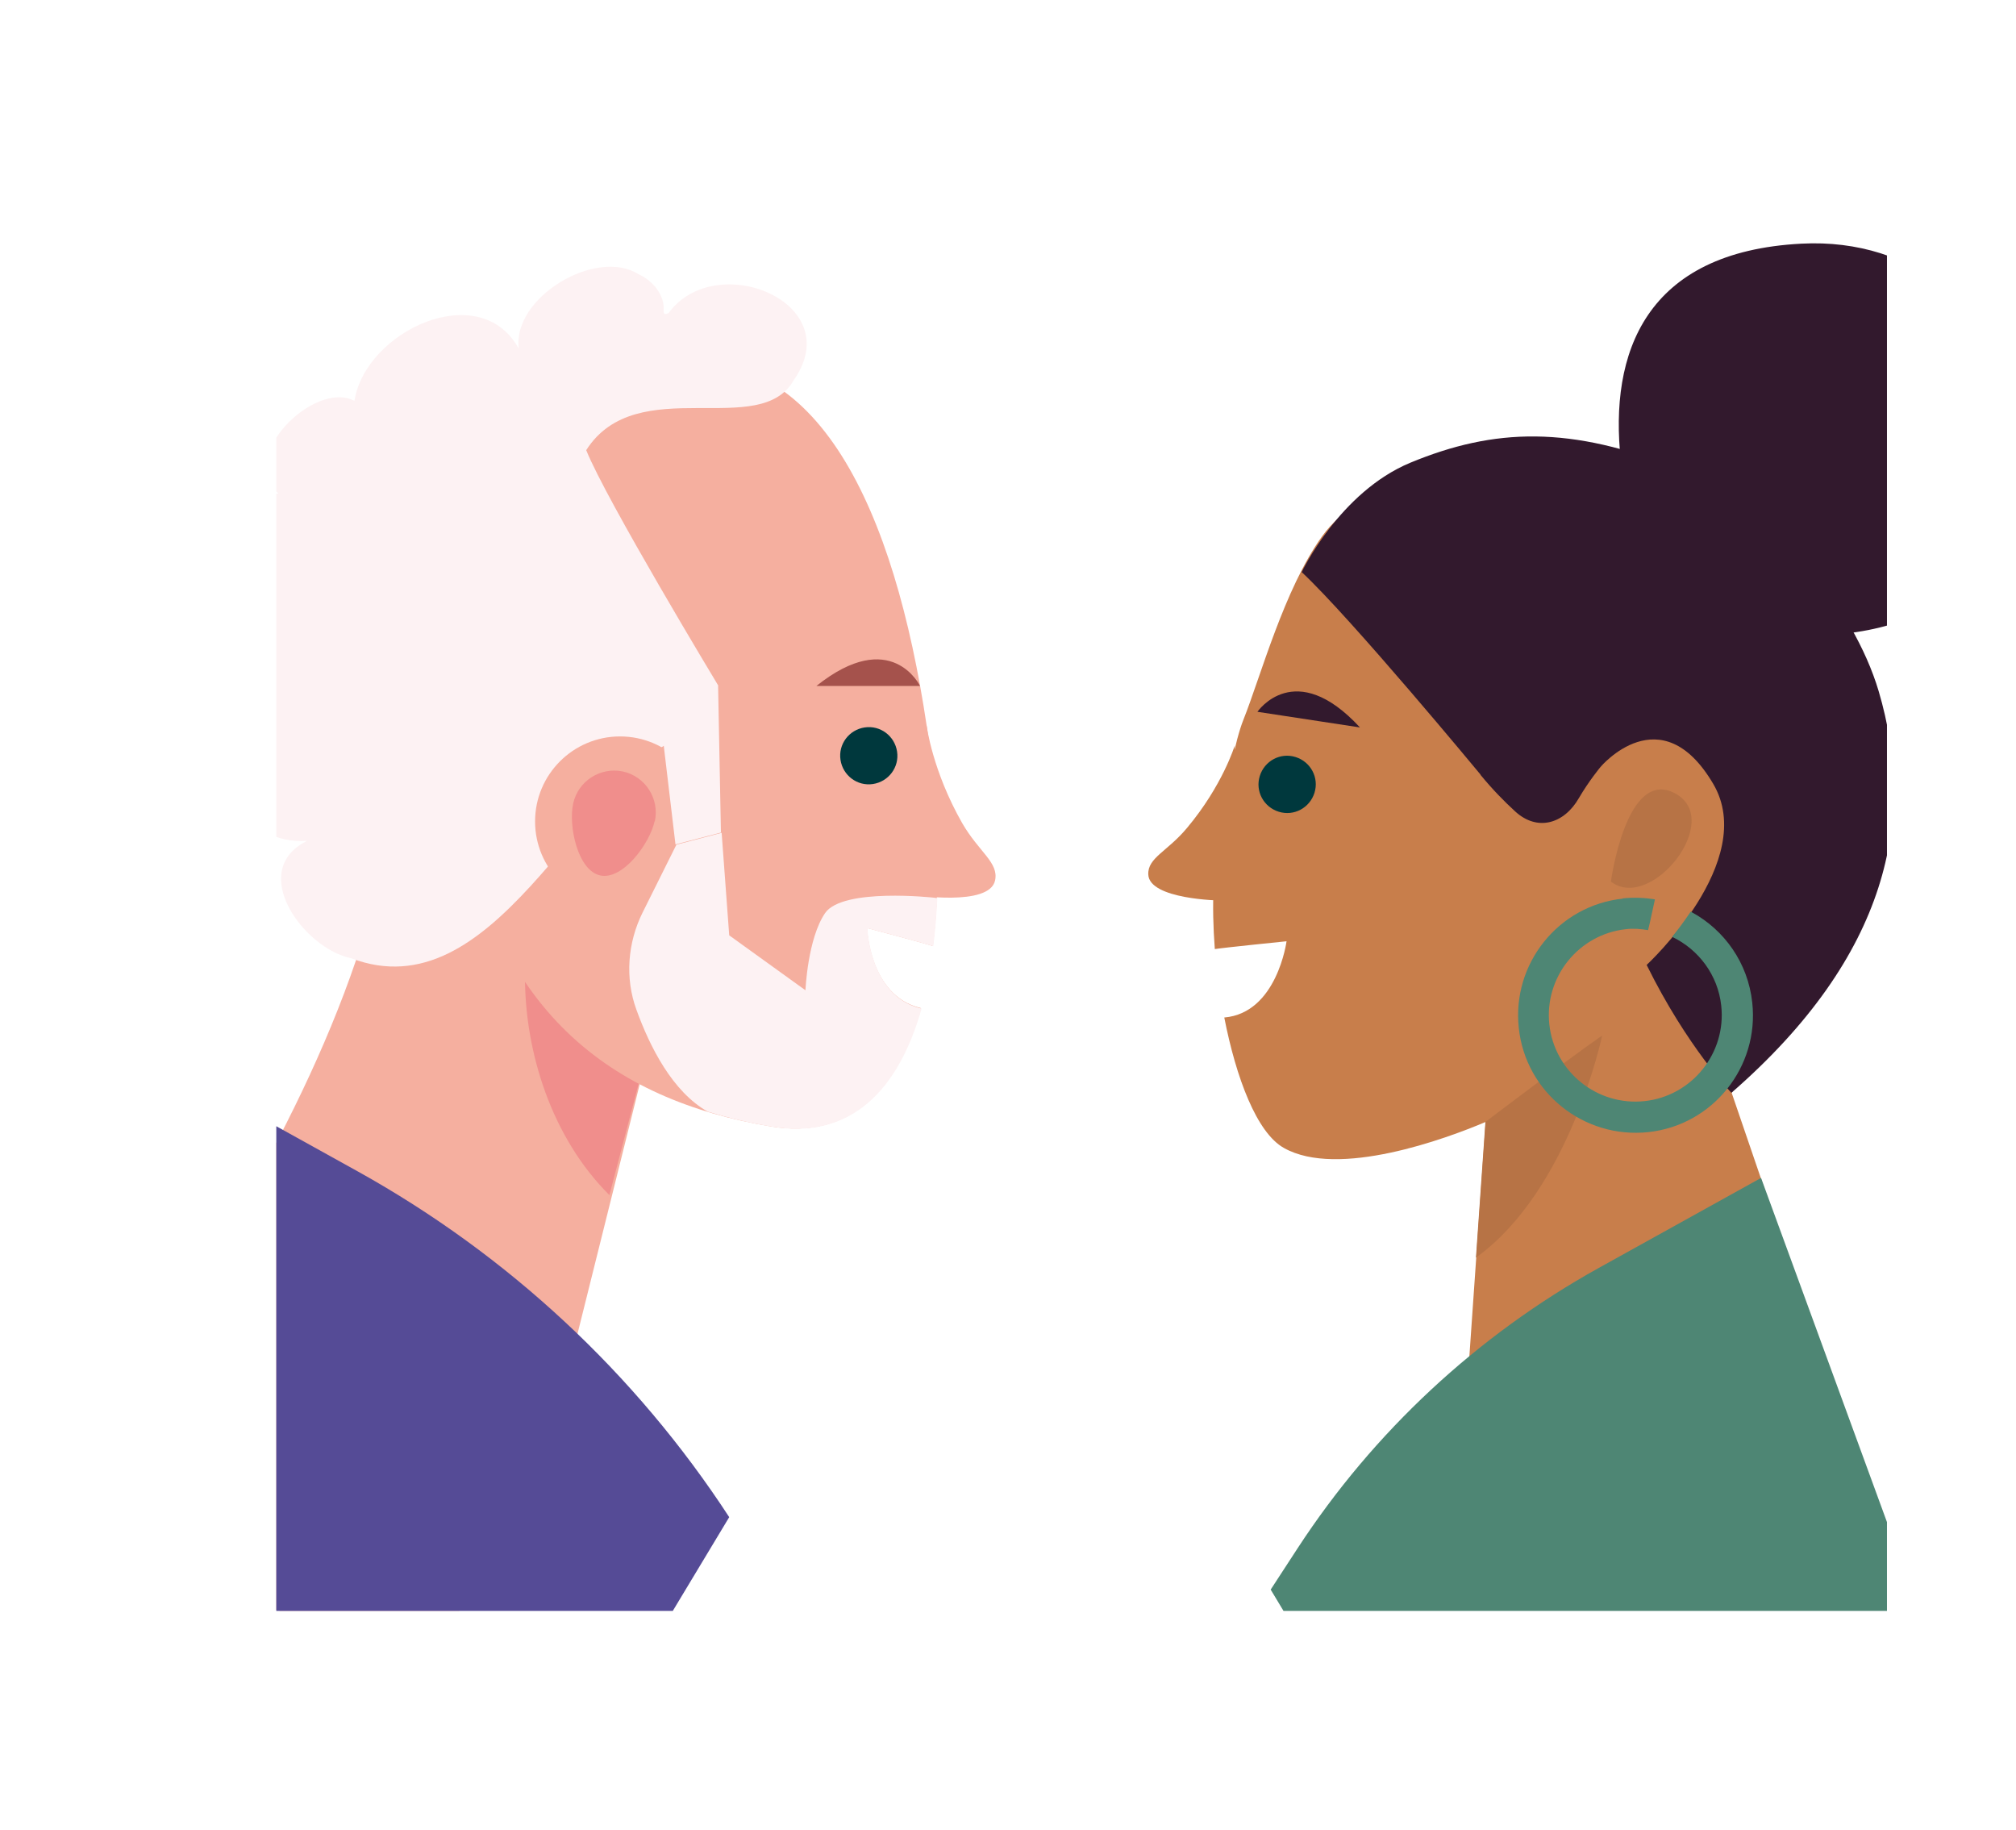
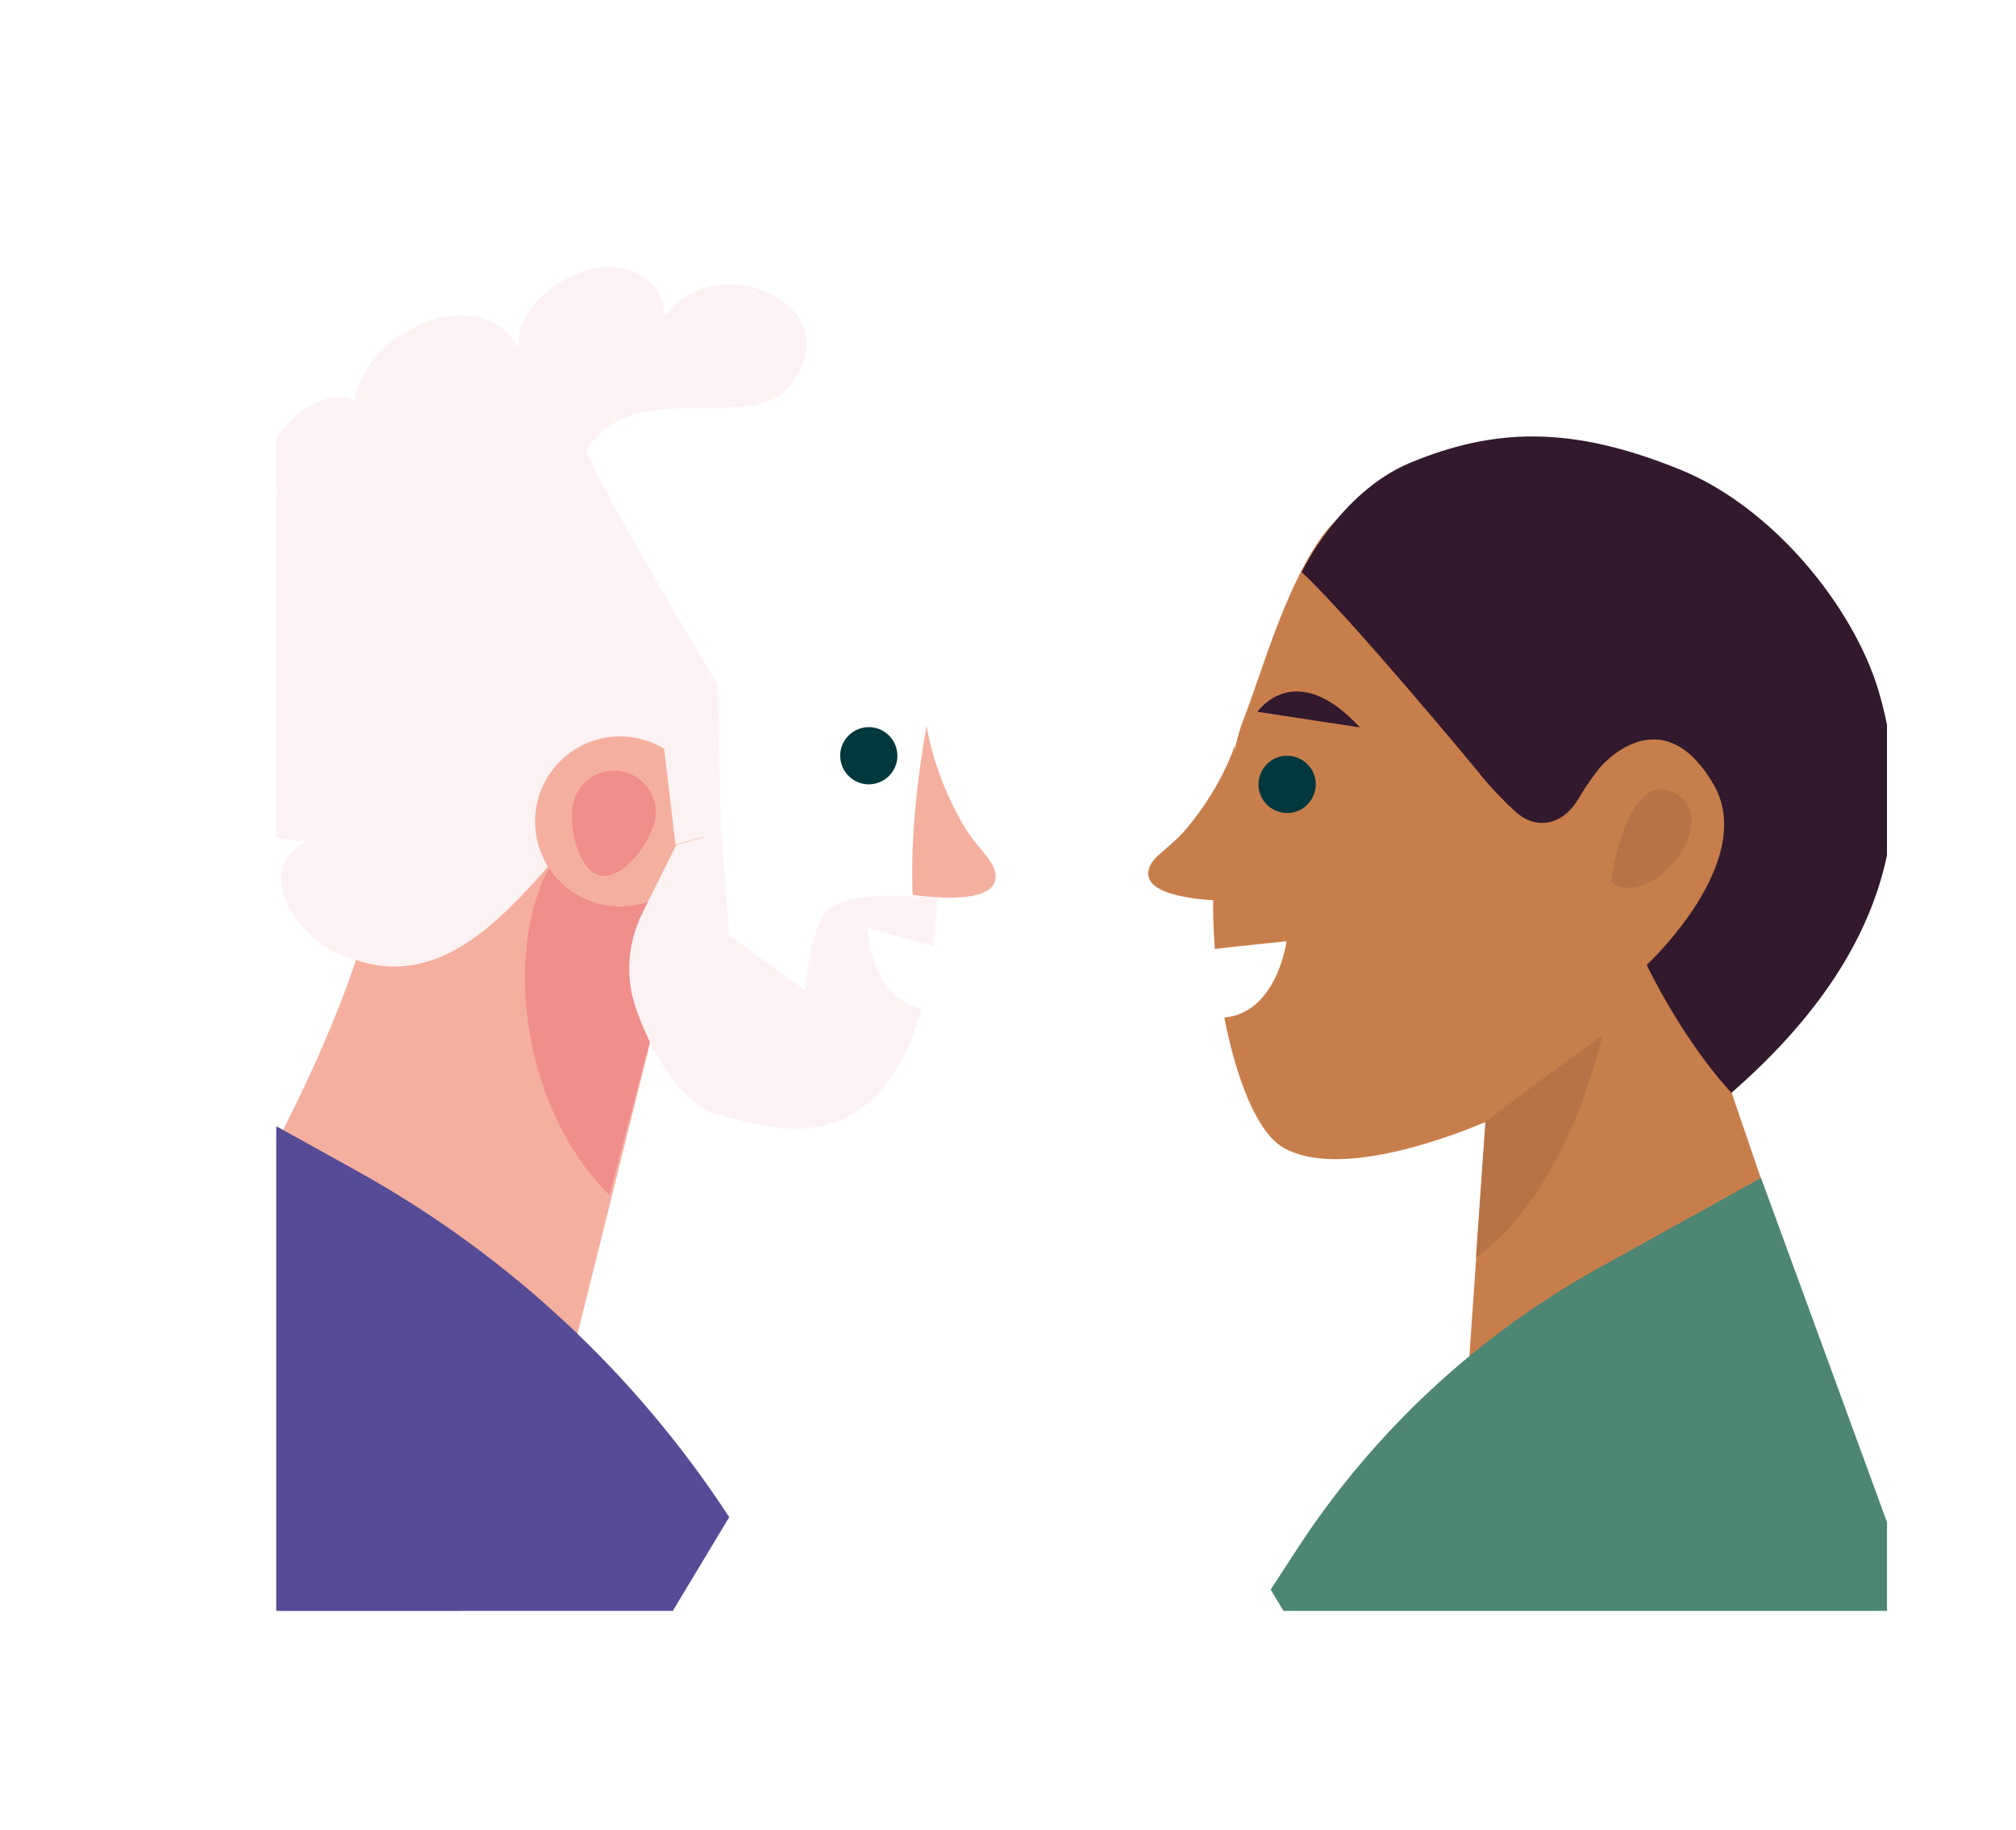
<svg xmlns="http://www.w3.org/2000/svg" id="Laag_2" data-name="Laag 2" viewBox="0 0 85.15 77.28" width="85.15" height="77.28" x="0" y="0">
  <defs>
    <style>
      .cls-1 {
        fill: none;
      }

      .cls-2 {
        fill: #4e8674;
      }

      .cls-3 {
        fill: #f08e8c;
      }

      .cls-4 {
        fill: #c87e4b;
      }

      .cls-5 {
        fill: #b77345;
      }

      .cls-6 {
        fill: #00383d;
      }

      .cls-7 {
        fill: #32192d;
      }

      .cls-8 {
        fill: #f5af9f;
      }

      .cls-9 {
        fill: #fdf2f3;
      }

      .cls-10 {
        fill: #554b96;
      }

      .cls-11 {
        fill: #a5524c;
      }

      .cls-12 {
        clip-path: url(#clippath);
      }
    </style>
    <clipPath id="clippath">
      <rect class="cls-1" x="11.67" width="68.03" height="68.03" />
    </clipPath>
  </defs>
  <g id="Layer_1" data-name="Layer 1">
    <g class="cls-12">
      <path class="cls-4" d="M74.8,24.37c-2.83-5.47-15.66-6.32-18.96-1.72-1.6,2.23-2.59,5.91-3.32,7.74-.73,1.82-1.26,7.09-1.26,7.09-.04.78-.02,1.67.05,2.6.37-.06,3.03-.33,3.03-.33,0,0-.4,3.03-2.63,3.22.5,2.55,1.37,4.87,2.52,5.51,2.29,1.29,6.85-.39,8.52-1.1l-.79,11.36s2.49,2.54,10.18-1.02c3.03-1.4,3.64-3.85,3.64-3.85l-2.64-7.72c4.4-7.17,6.91-11.63,1.66-21.78Z" />
      <path class="cls-7" d="M62.54,32.72s-5.45-6.59-7.56-8.56c0,0,1.6-3.38,4.59-4.62,3.53-1.46,6.77-1.59,11.39.29,3.91,1.58,7.33,5.79,8.39,9.36,1.58,5.35.45,11.15-6.22,16.96,0,0-1.87-1.93-3.58-5.4,0,0,4.74-4.38,2.81-7.65-2.21-3.75-4.76-.71-4.76-.71,0,0-.49.59-.91,1.31-.63,1.1-1.76,1.42-2.69.57-.46-.42-.96-.93-1.47-1.55Z" />
      <path class="cls-5" d="M68.04,37.23s.65-4.85,2.72-3.72c2.07,1.13-1.03,5.02-2.72,3.72Z" />
      <path class="cls-5" d="M62.74,47.38s3.37-2.56,4.93-3.65c0,0-1.36,6.53-5.33,9.38l.4-5.73Z" />
-       <path class="cls-7" d="M68.47,19.46c.5,4.55,4.72,7.82,9.43,7.3,5.65-.62,7.67-4.57,7.17-9.12s-4.24-7.6-8.98-7.35c-6.6.34-8.13,4.62-7.63,9.17Z" />
-       <path class="cls-2" d="M68.53,37.94c.47-.05.93-.03,1.37.04-.1.43-.18.87-.29,1.3-.3-.05-.62-.08-.94-.04-2,.22-3.45,2.03-3.23,4.03.22,2,2.03,3.45,4.03,3.23s3.45-2.03,3.23-4.03c-.14-1.3-.96-2.37-2.06-2.9,0,0-.02,0-.02,0,.28-.34.54-.7.79-1.07.01,0,.03.01.04.02,1.38.75,2.38,2.14,2.56,3.82.3,2.72-1.67,5.18-4.39,5.47s-5.18-1.67-5.47-4.39c-.3-2.72,1.67-5.18,4.39-5.47Z" />
      <path class="cls-4" d="M52.15,31.49s-.51,1.68-2.01,3.47c-.83,1-1.67,1.26-1.64,1.97.04,1.06,3.05,1.1,3.05,1.1,0,0,.64-2.54.6-6.55Z" />
      <path class="cls-6" d="M53.21,32.77c-.2.64.16,1.31.8,1.51s1.31-.16,1.51-.8c.2-.64-.16-1.31-.8-1.51-.64-.2-1.31.16-1.51.8Z" />
      <path class="cls-7" d="M53.11,30.06s1.58-2.32,4.33.66l-4.33-.66Z" />
      <path class="cls-2" d="M74.39,49.74l-6.87,3.81c-5.13,2.85-9.5,6.91-12.71,11.83l-1.14,1.75,5.55,9.22,25.24.94-10.08-27.55Z" />
      <g>
        <g>
          <path class="cls-8" d="M30.12,38.42s.25,2.87-2.13,3.48l-4.11,16.48c1.89,12.84-12.83,13.07-21.28,3.77,0,0,16.13-19.68,13.91-33.21,0,0,8.13,2.95,13.61,9.47Z" />
          <path class="cls-3" d="M27.99,41.9l1.38-4.33s.02-4.11-4.05-2.81c-4.07,1.3-4.46,10.86.42,15.71l2.25-8.57Z" />
        </g>
-         <path class="cls-8" d="M36.62,39.19s2.5.66,2.78.76c.35-2.77.23-6.02-.26-9.3-1.36-9.12-4.59-16.2-10.87-15.27-6.28.93-10.28,9.09-8.92,18.21,1.36,9.12,6.49,12.86,13.21,13.98,3.35.56,5.36-1.56,6.33-5-2.19-.52-2.27-3.39-2.27-3.39Z" />
        <path class="cls-9" d="M33.55,16.02c2.24-3.27-3.33-5.51-5.31-2.8-.28.13-.19-.09-.21-.29-.05-.6-.53-1.11-1.06-1.35-1.8-1.13-5.33.98-5.06,3.14-1.66-3-6.48-.73-6.94,2.21-1.69-.9-5.01,2.4-3.21,3.91-2.49.27-3.53,5.22-.66,5.63-1.54,1.36-2.15,3.7.25,4.95-2.76,1.45-1,4.27,1.62,4.09-2.54,1.26-.15,4.55,1.87,4.96,5.99,2.27,9.53-7.22,13.77-9.3,1.18-1.25,1.06-.63,1.72-2.23,0,0-4.73-7.83-5.57-9.93,2.15-3.36,7.39-.38,8.79-3Z" />
        <path class="cls-8" d="M39.14,30.65s.24,1.9,1.5,4.11c.71,1.23,1.55,1.66,1.39,2.42-.24,1.13-3.48.61-3.48.61,0,0-.2-2.84.59-7.14Z" />
        <circle class="cls-8" cx="26.19" cy="34.69" r="3.59" />
        <path class="cls-6" d="M37.89,31.74c.1.66-.36,1.27-1.02,1.37s-1.27-.36-1.37-1.02c-.1-.66.36-1.27,1.02-1.37.66-.1,1.27.36,1.37,1.02Z" />
        <path class="cls-3" d="M27.65,34.68c-.21.95-1.35,2.5-2.3,2.29-.95-.21-1.35-2.09-1.14-3.04s1.15-1.55,2.1-1.35c.95.21,1.55,1.15,1.35,2.1Z" />
-         <path class="cls-11" d="M38.86,28.97s-1.21-2.53-4.38,0h4.38Z" />
        <polygon class="cls-9" points="27.69 28.41 28.05 31.62 28.53 35.66 30.45 35.16 30.33 28.95 27.69 28.41" />
        <path class="cls-10" d="M10.08,46.68l5.05,2.8c6.33,3.52,11.71,8.52,15.67,14.59h0s-5.55,9.22-5.55,9.22l-25.24.94,10.08-27.55Z" />
      </g>
      <path class="cls-9" d="M38.91,42.59c-2.19-.52-2.27-3.39-2.27-3.39,0,0,2.5.66,2.78.76.08-.65.14-1.33.17-2.03l-.14-.02s-3.86-.43-4.6.65c-.74,1.08-.83,3.26-.83,3.26l-3.22-2.32-.32-4.33-1.91.5-1.43,2.87c-.63,1.27-.75,2.76-.26,4.1.56,1.55,1.52,3.47,3.02,4.31.87.26,1.77.48,2.7.63,3.35.56,5.36-1.56,6.33-5Z" />
    </g>
  </g>
</svg>